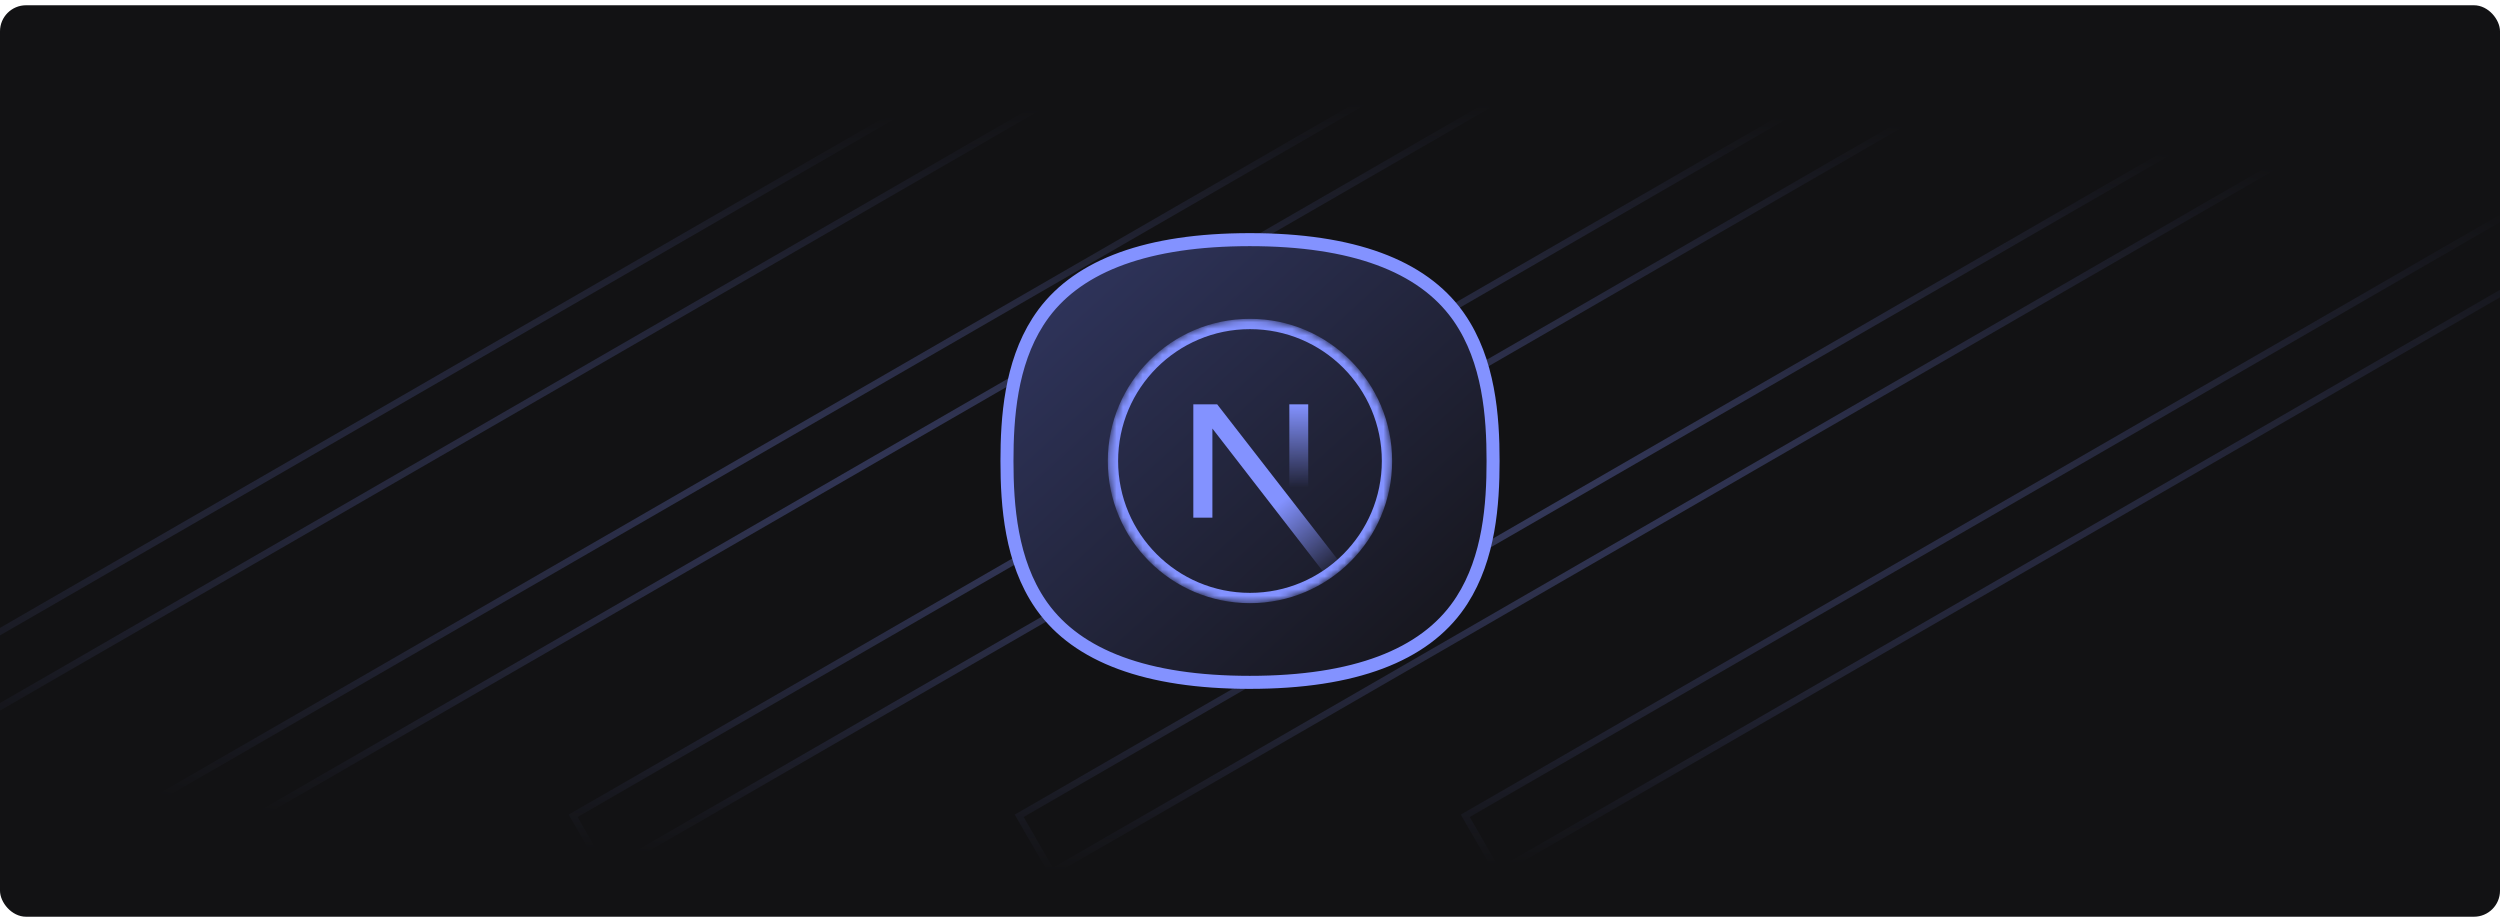
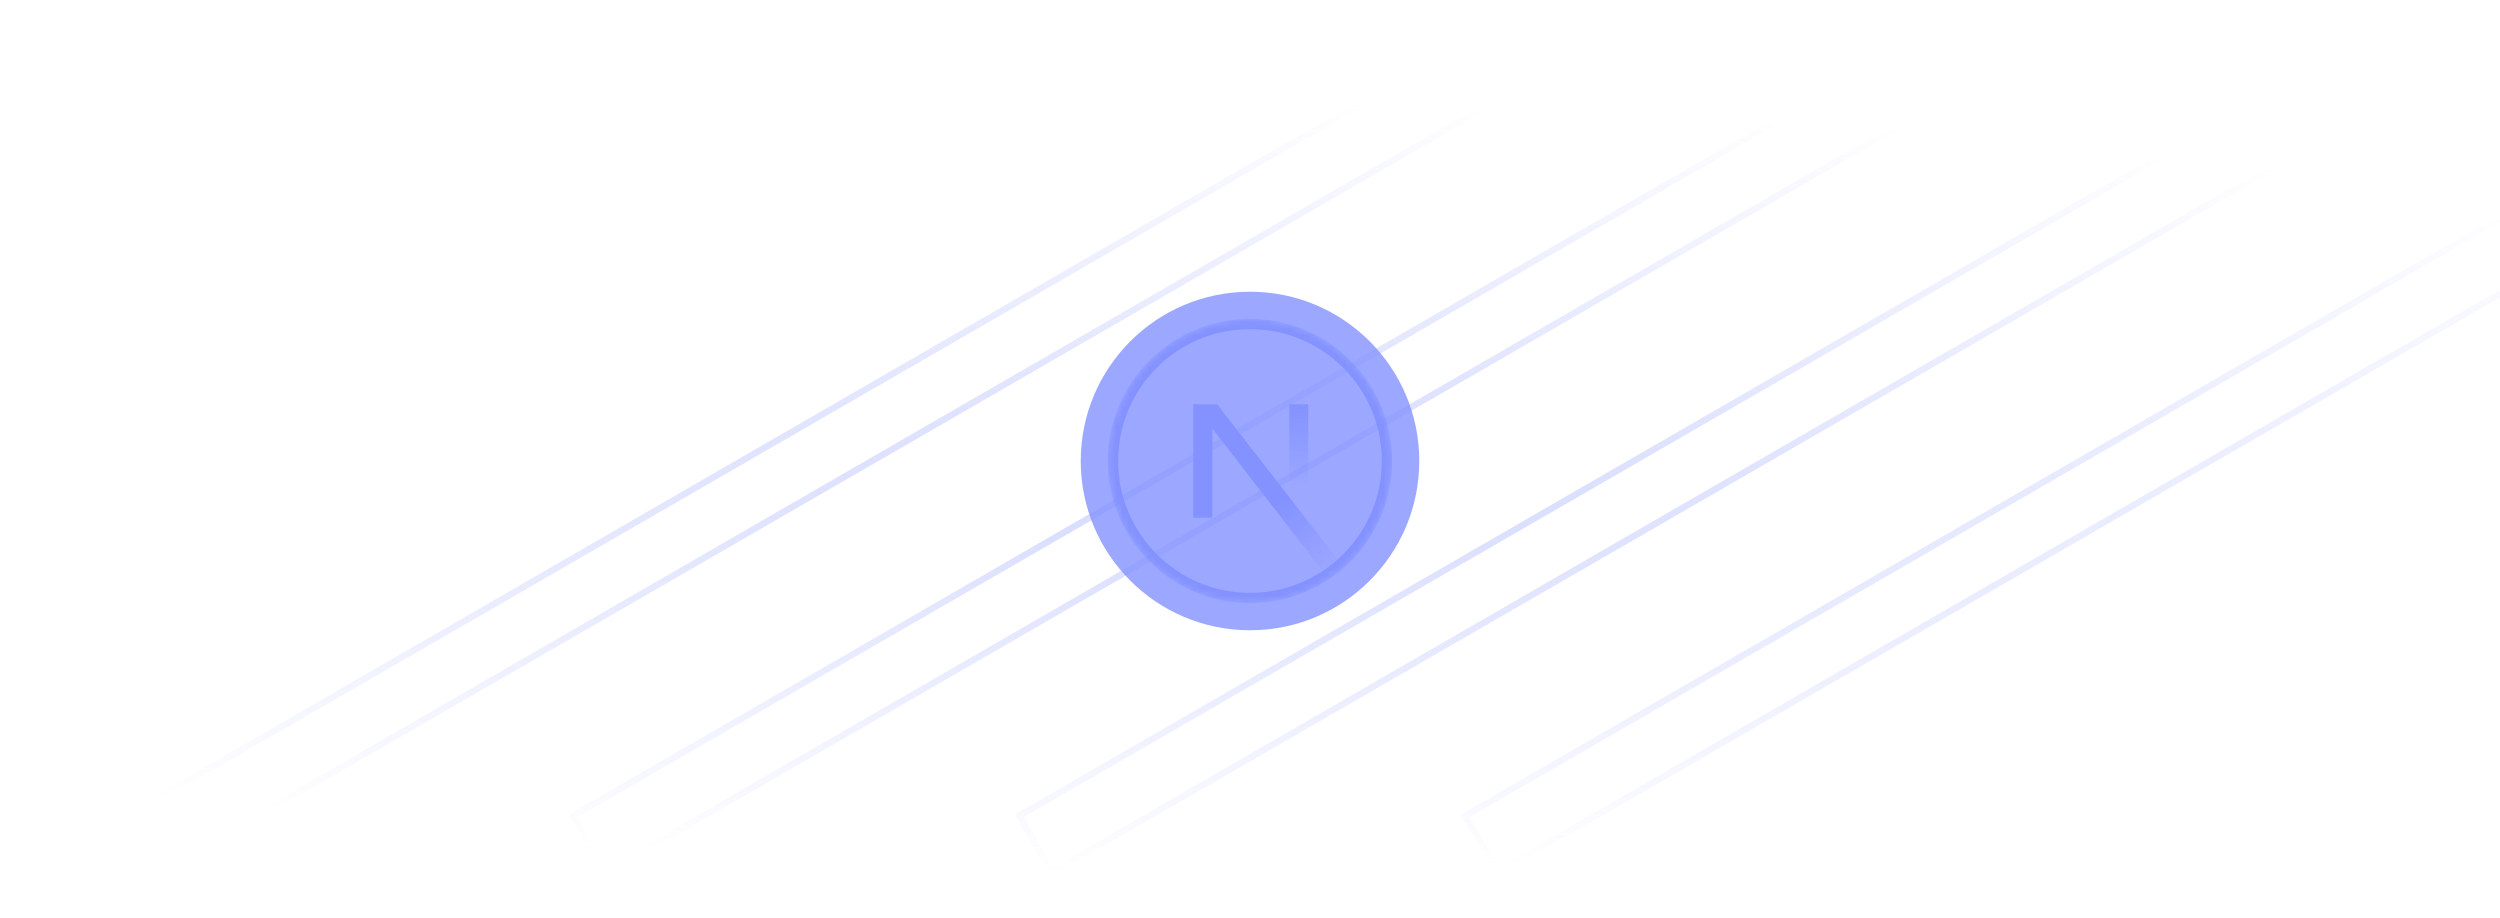
<svg xmlns="http://www.w3.org/2000/svg" width="384" height="141" viewBox="0 0 384 141" fill="none">
  <g clip-path="url(#clip0_5362_20201)">
-     <rect y="0.809" width="384" height="140" rx="4" fill="#121214" />
-     <path d="M159.516 16.469L-44 133.969L-49 125.309L154.516 7.809L159.516 16.469Z" stroke="url(#paint0_radial_5362_20201)" stroke-opacity="0.35" />
-     <path d="M228.031 16.469L24.516 133.969L19.516 125.309L223.031 7.809L228.031 16.469Z" stroke="url(#paint1_radial_5362_20201)" stroke-opacity="0.35" />
+     <path d="M228.031 16.469L24.516 133.969L19.516 125.309L223.031 7.809L228.031 16.469" stroke="url(#paint1_radial_5362_20201)" stroke-opacity="0.35" />
    <path d="M296.547 16.469L93.031 133.969L88.031 125.309L291.547 7.809L296.547 16.469Z" stroke="url(#paint2_radial_5362_20201)" stroke-opacity="0.35" />
    <path d="M365.062 16.469L161.547 133.969L156.547 125.309L360.062 7.809L365.062 16.469Z" stroke="url(#paint3_radial_5362_20201)" stroke-opacity="0.35" />
    <path d="M433.578 16.469L230.062 133.969L225.062 125.309L428.578 7.809L433.578 16.469Z" stroke="url(#paint4_radial_5362_20201)" stroke-opacity="0.35" />
    <g opacity="0.8" filter="url(#filter0_f_5362_20201)">
      <circle cx="192" cy="70.809" r="26" fill="#8392FF" />
    </g>
-     <path d="M191.961 36.809C207.805 36.809 218.404 40.832 223.882 48.429L224.139 48.795C228.714 55.433 229.337 63.942 229.337 70.809C229.337 77.462 228.752 85.657 224.556 92.198L224.138 92.825C218.738 100.658 208.061 104.809 191.966 104.809H191.936C176.115 104.804 165.544 100.779 160.091 93.183L159.835 92.819C155.289 86.195 154.67 77.682 154.67 70.809C154.67 64.151 155.25 55.952 159.42 49.424L159.835 48.798C165.041 41.212 175.202 37.077 190.443 36.822L191.935 36.809H191.961Z" fill="url(#paint5_linear_5362_20201)" stroke="#8392FF" stroke-width="2" />
    <mask id="mask0_5362_20201" style="mask-type:alpha" maskUnits="userSpaceOnUse" x="170" y="49" width="44" height="44">
      <path d="M191.999 92.58C204.023 92.58 213.77 82.833 213.77 70.809C213.77 58.785 204.023 49.038 191.999 49.038C179.976 49.038 170.229 58.785 170.229 70.809C170.229 82.833 179.976 92.58 191.999 92.58Z" fill="black" />
    </mask>
    <g mask="url(#mask0_5362_20201)">
      <path fill-rule="evenodd" clip-rule="evenodd" d="M191.996 50.556C180.81 50.556 171.743 59.624 171.743 70.81C171.743 81.996 180.81 91.063 191.996 91.063C203.182 91.063 212.249 81.996 212.249 70.81C212.249 59.624 203.182 50.556 191.996 50.556ZM170.159 70.81C170.159 58.75 179.936 48.973 191.996 48.973C204.056 48.973 213.833 58.75 213.833 70.81C213.833 82.87 204.056 92.647 191.996 92.647C179.936 92.647 170.159 82.87 170.159 70.81Z" fill="#8392FF" />
      <path d="M206.397 87.144L186.957 62.103H183.294V79.512H186.224V65.824L204.097 88.916C204.903 88.376 205.672 87.784 206.397 87.144Z" fill="url(#paint6_linear_5362_20201)" />
      <path d="M200.943 62.103H198.04V79.52H200.943V62.103Z" fill="url(#paint7_linear_5362_20201)" />
    </g>
  </g>
  <defs>
    <filter id="filter0_f_5362_20201" x="86" y="-35.191" width="212" height="212" filterUnits="userSpaceOnUse" color-interpolation-filters="sRGB">
      <feFlood flood-opacity="0" result="BackgroundImageFix" />
      <feBlend mode="normal" in="SourceGraphic" in2="BackgroundImageFix" result="shape" />
      <feGaussianBlur stdDeviation="40" result="effect1_foregroundBlur_5362_20201" />
    </filter>
    <radialGradient id="paint0_radial_5362_20201" cx="0" cy="0" r="1" gradientUnits="userSpaceOnUse" gradientTransform="translate(192.289 74.862) rotate(89.412) scale(58.82 263.938)">
      <stop stop-color="#8392FF" />
      <stop offset="1" stop-color="#8392FF" stop-opacity="0" />
    </radialGradient>
    <radialGradient id="paint1_radial_5362_20201" cx="0" cy="0" r="1" gradientUnits="userSpaceOnUse" gradientTransform="translate(192.289 74.862) rotate(89.412) scale(58.82 263.938)">
      <stop stop-color="#8392FF" />
      <stop offset="1" stop-color="#8392FF" stop-opacity="0" />
    </radialGradient>
    <radialGradient id="paint2_radial_5362_20201" cx="0" cy="0" r="1" gradientUnits="userSpaceOnUse" gradientTransform="translate(192.289 74.862) rotate(89.412) scale(58.82 263.938)">
      <stop stop-color="#8392FF" />
      <stop offset="1" stop-color="#8392FF" stop-opacity="0" />
    </radialGradient>
    <radialGradient id="paint3_radial_5362_20201" cx="0" cy="0" r="1" gradientUnits="userSpaceOnUse" gradientTransform="translate(192.289 74.862) rotate(89.412) scale(58.82 263.938)">
      <stop stop-color="#8392FF" />
      <stop offset="1" stop-color="#8392FF" stop-opacity="0" />
    </radialGradient>
    <radialGradient id="paint4_radial_5362_20201" cx="0" cy="0" r="1" gradientUnits="userSpaceOnUse" gradientTransform="translate(192.289 74.862) rotate(89.412) scale(58.82 263.938)">
      <stop stop-color="#8392FF" />
      <stop offset="1" stop-color="#8392FF" stop-opacity="0" />
    </radialGradient>
    <linearGradient id="paint5_linear_5362_20201" x1="153.688" y1="35.999" x2="223.331" y2="112.301" gradientUnits="userSpaceOnUse">
      <stop stop-color="#323864" />
      <stop offset="1" stop-color="#131214" />
    </linearGradient>
    <linearGradient id="paint6_linear_5362_20201" x1="196.598" y1="77.222" x2="205.186" y2="87.865" gradientUnits="userSpaceOnUse">
      <stop stop-color="#8392FF" />
      <stop offset="1" stop-color="#8392FF" stop-opacity="0" />
    </linearGradient>
    <linearGradient id="paint7_linear_5362_20201" x1="199.491" y1="62.103" x2="199.443" y2="74.893" gradientUnits="userSpaceOnUse">
      <stop stop-color="#8392FF" />
      <stop offset="1" stop-color="#8392FF" stop-opacity="0" />
    </linearGradient>
    <clipPath id="clip0_5362_20201">
      <rect y="0.809" width="384" height="140" rx="4" fill="white" />
    </clipPath>
  </defs>
</svg>